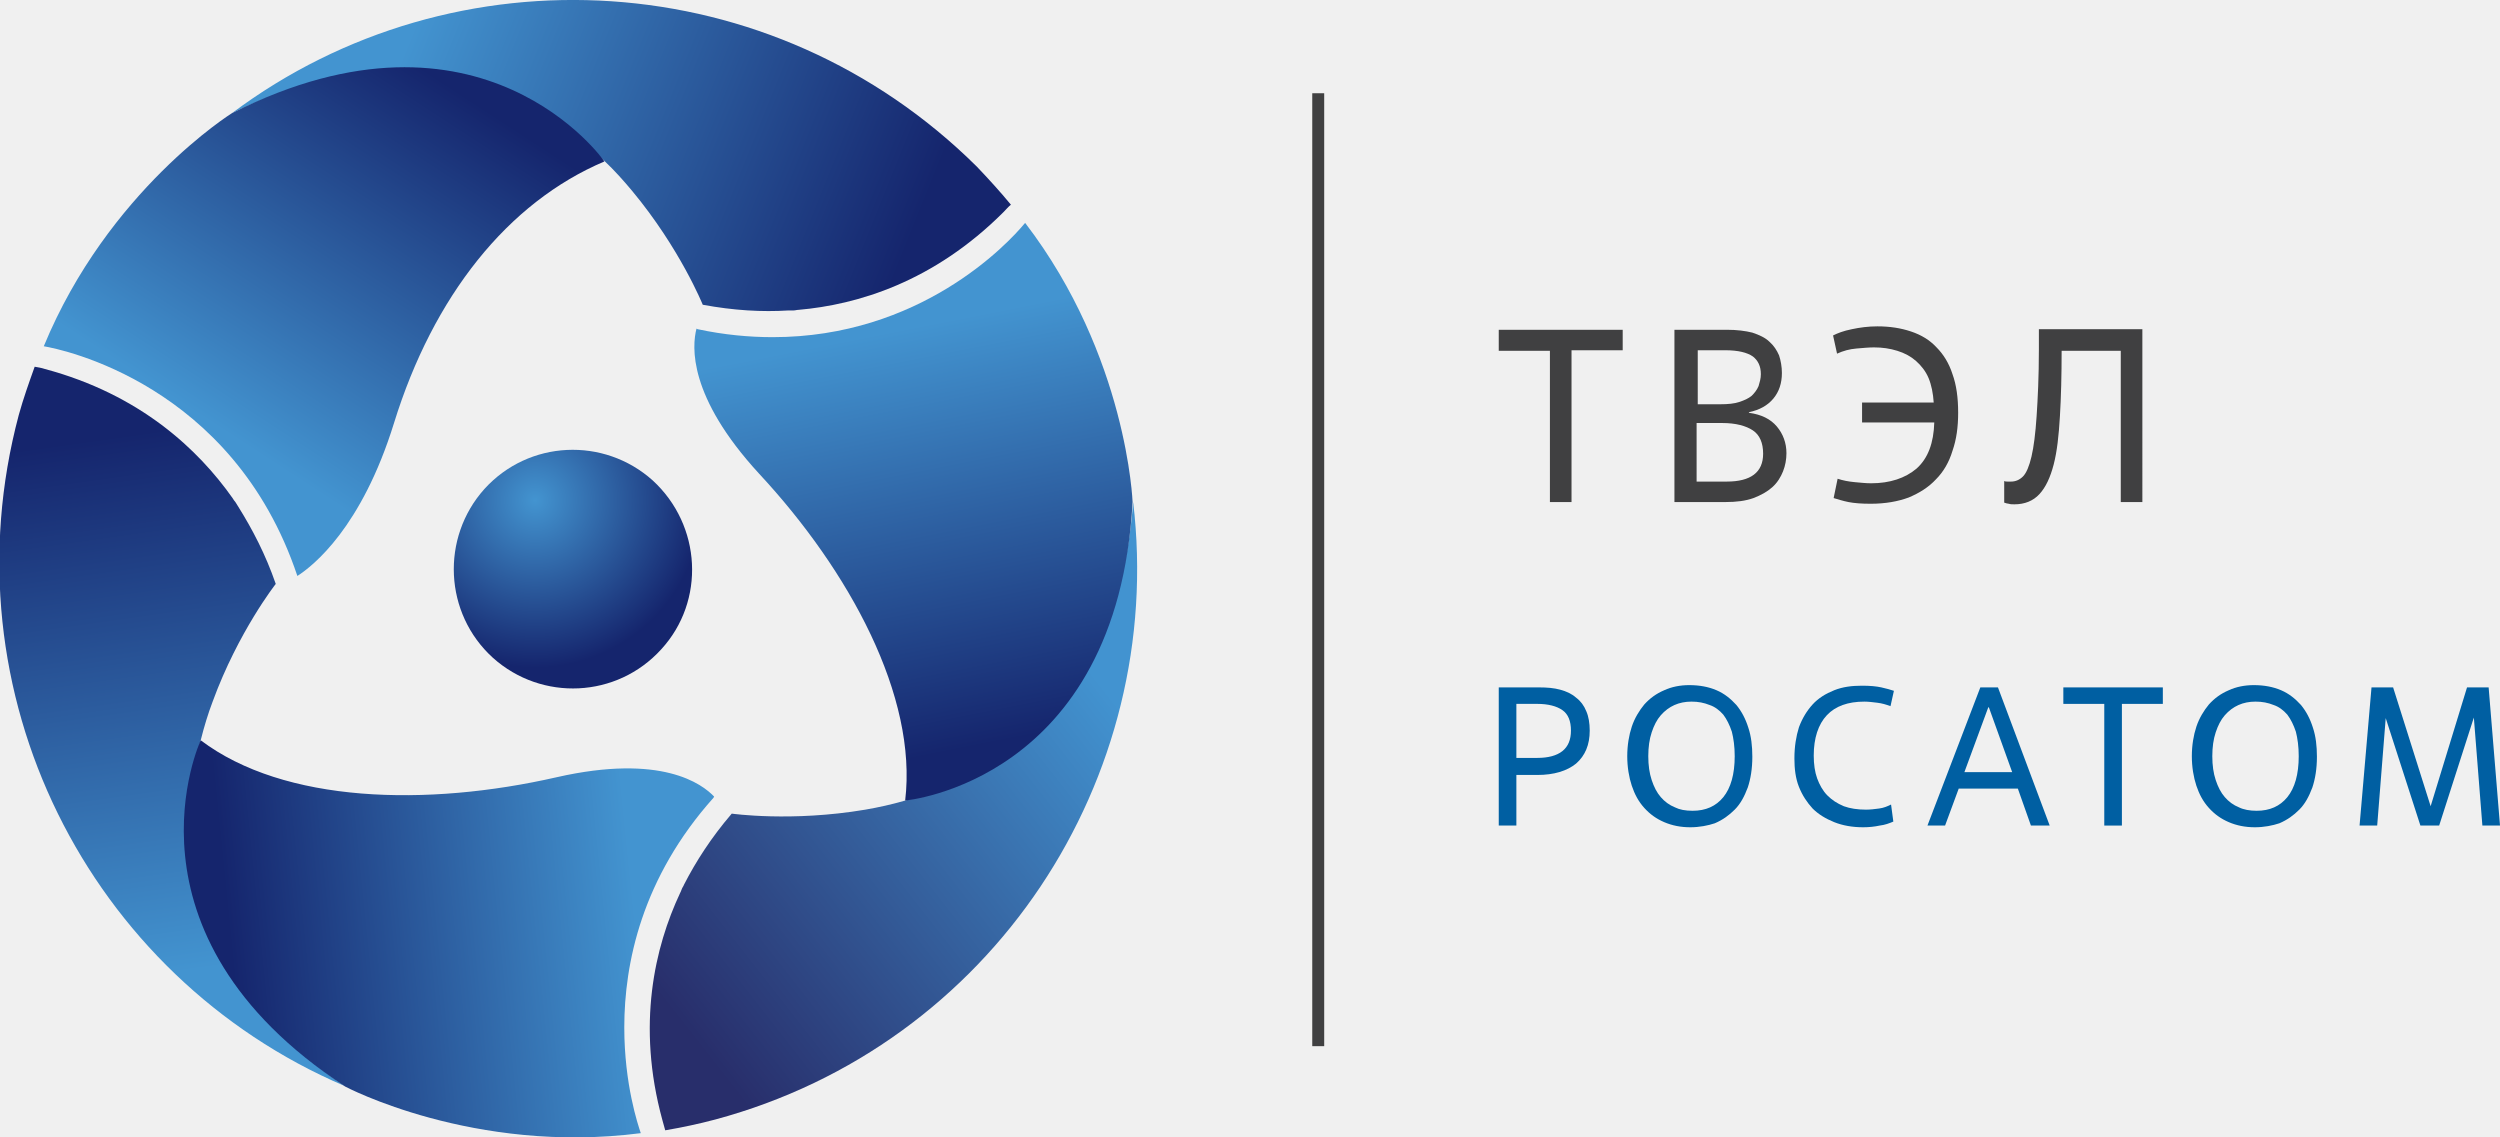
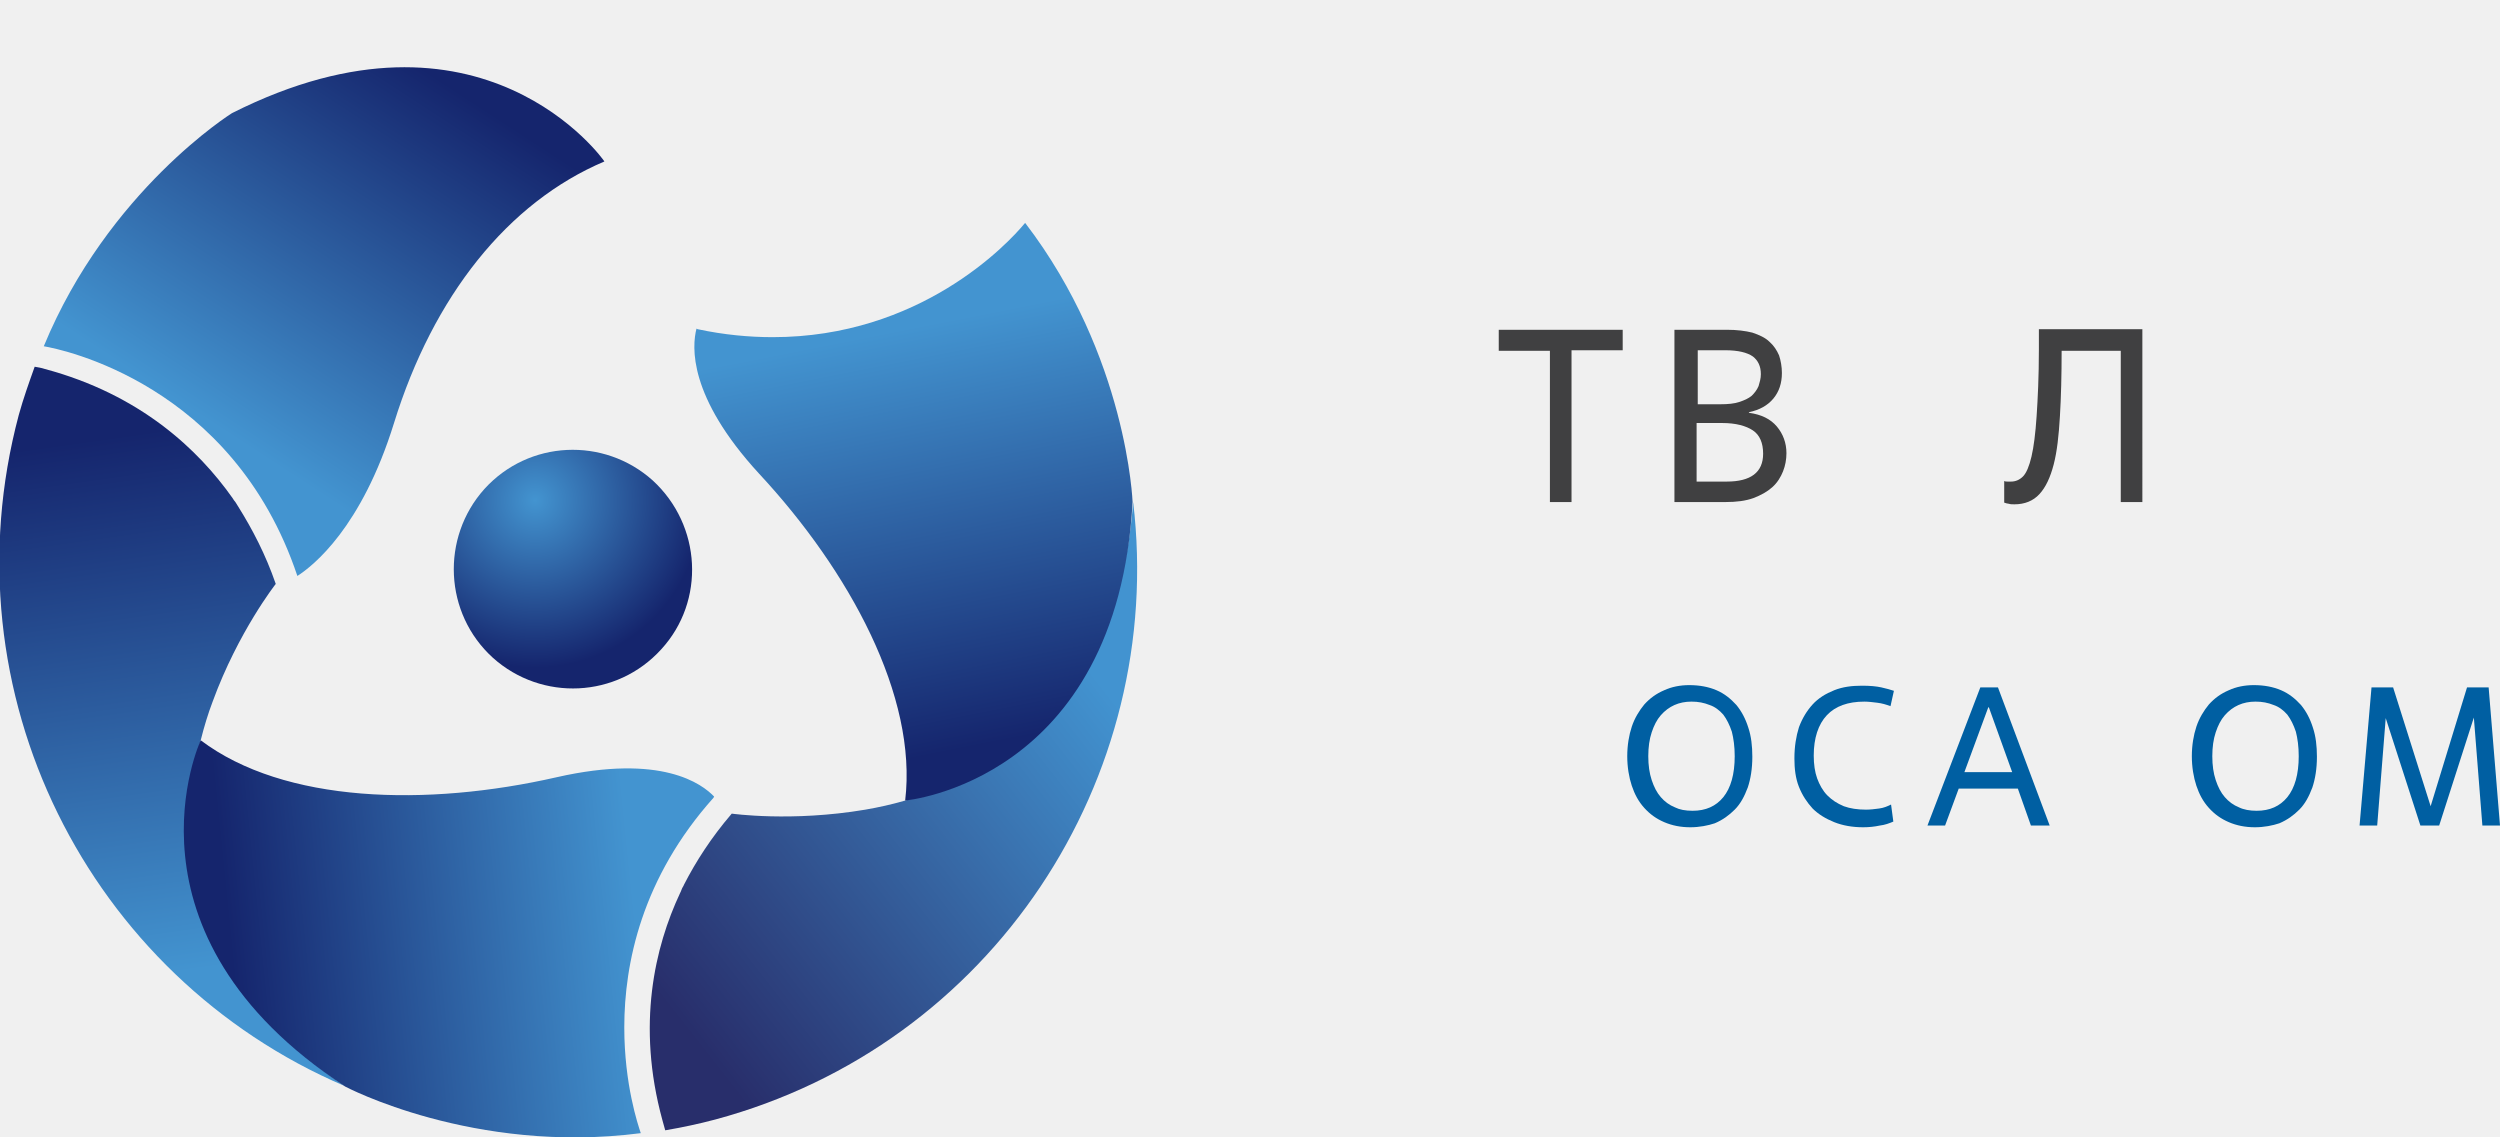
<svg xmlns="http://www.w3.org/2000/svg" version="1.1" id="Layer_2_00000073712355092788087060000013673994446861598850_" x="0px" y="0px" viewBox="0 0 439.7 200" style="enable-background:new 0 0 439.7 200;" xml:space="preserve">
  <style type="text/css"> .st0{fill:#F0F0F0;} .st1{fill:#404041;} .st2{fill:#005FA2;} .st3{fill:url(#SVGID_1_);} .st4{fill:url(#SVGID_00000021825743883586148430000007235173597854170240_);} .st5{fill:url(#SVGID_00000179628093945423888550000003196949838565053609_);} .st6{fill:url(#SVGID_00000030474478194022922280000009096369878520682649_);} .st7{fill:url(#SVGID_00000095334717029727171300000009379972791761458327_);} .st8{fill:url(#SVGID_00000084508025239742134260000001835497766101267900_);} .st9{fill:url(#SVGID_00000050639407253790387030000002187936499396003461_);} </style>
  <g id="Layer_1-2">
    <rect x="0" y="0" class="st0" width="439.7" height="200" />
    <g>
      <g>
        <path class="st1" d="M276.5,88.3h-3.9V61.7h-9V58h21.8v3.6h-9V88.3z" />
        <path class="st1" d="M294.5,88.3V58h9.2c1.8,0,3.3,0.2,4.5,0.5c1.2,0.4,2.3,0.9,3,1.6c0.8,0.7,1.3,1.5,1.7,2.4 c0.3,0.9,0.5,2,0.5,3.1c0,1.8-0.5,3.3-1.5,4.5c-1,1.2-2.4,2-4.3,2.4v0.1c2.2,0.3,3.8,1.1,4.9,2.4c1.1,1.3,1.7,2.9,1.7,4.7 c0,1.1-0.2,2.2-0.6,3.2c-0.4,1-1,2-1.9,2.8c-0.9,0.8-2,1.4-3.3,1.9c-1.4,0.5-3,0.7-4.9,0.7H294.5z M298.4,71.1h4.2 c1.3,0,2.4-0.1,3.3-0.4c0.9-0.3,1.6-0.6,2.2-1.1c0.5-0.5,0.9-1,1.2-1.7c0.2-0.7,0.4-1.3,0.4-2.1c0-1.4-0.5-2.4-1.4-3.1 c-1-0.7-2.6-1.1-4.9-1.1h-4.8V71.1z M298.4,84.7h5.3c4.2,0,6.4-1.6,6.4-4.9c0-1.9-0.6-3.3-1.8-4.1c-1.2-0.8-3-1.3-5.4-1.3h-4.5 V84.7z" />
-         <path class="st1" d="M327.4,70.8h12.7c-0.1-1.6-0.4-3.1-0.9-4.3c-0.5-1.2-1.3-2.2-2.2-3c-0.9-0.8-2-1.4-3.3-1.8 c-1.3-0.4-2.6-0.6-4.1-0.6c-0.9,0-1.9,0.1-3.1,0.2c-1.2,0.1-2.3,0.4-3.4,0.9l-0.7-3.2c0.8-0.4,1.8-0.8,3.3-1.1 c1.4-0.3,2.9-0.5,4.5-0.5c2.2,0,4.1,0.3,5.9,0.9c1.8,0.6,3.3,1.5,4.5,2.8c1.2,1.2,2.2,2.8,2.8,4.7c0.7,1.9,1,4.2,1,6.8 c0,2.5-0.3,4.7-1,6.7c-0.6,2-1.6,3.7-2.9,5c-1.3,1.4-2.9,2.4-4.8,3.2c-1.9,0.7-4.1,1.1-6.7,1.1c-1.6,0-2.9-0.1-3.9-0.3 c-1-0.2-1.9-0.5-2.6-0.7l0.7-3.4c0.9,0.3,1.9,0.5,3,0.6c1.1,0.1,2,0.2,2.9,0.2c3.3,0,6-0.9,8-2.6c2-1.8,3-4.5,3.1-8.1h-12.7V70.8 z" />
        <path class="st1" d="M376.9,88.3H373V61.7h-10.4c0,4.3-0.1,8.2-0.3,11.5c-0.2,3.4-0.5,6.2-1.1,8.5c-0.6,2.3-1.4,4-2.5,5.2 c-1.1,1.2-2.6,1.8-4.4,1.8c-0.4,0-0.7,0-1-0.1c-0.2,0-0.5-0.1-0.8-0.2v-3.8c0.2,0.1,0.4,0.1,0.6,0.1c0.2,0,0.4,0,0.6,0 c0.8,0,1.5-0.3,2.1-0.9c0.6-0.6,1.1-1.8,1.5-3.5c0.4-1.7,0.7-4.1,0.9-7.1c0.2-3,0.4-6.9,0.4-11.8l0-3.5h18.2V88.3z" />
      </g>
-       <rect x="230.8" y="16.4" class="st1" width="2.1" height="167.6" />
      <g>
-         <path class="st2" d="M266.7,145.2h-3.1v-24.3h7.1c1.4,0,2.6,0.1,3.7,0.4c1.1,0.3,2,0.7,2.8,1.4c0.8,0.6,1.4,1.4,1.8,2.4 c0.4,0.9,0.6,2.1,0.6,3.4c0,2.5-0.8,4.4-2.4,5.8c-1.6,1.3-3.9,2-6.8,2h-3.7V145.2z M266.7,133.3h3.7c1.9,0,3.4-0.4,4.4-1.2 c1-0.8,1.5-2,1.5-3.6c0-1.7-0.5-2.9-1.5-3.6c-1-0.7-2.5-1.1-4.4-1.1h-3.7V133.3z" />
        <path class="st2" d="M297.3,145.5c-1.7,0-3.2-0.3-4.6-0.9c-1.4-0.6-2.5-1.4-3.5-2.5c-1-1.1-1.7-2.4-2.2-3.9 c-0.5-1.5-0.8-3.3-0.8-5.2c0-1.9,0.3-3.7,0.8-5.2c0.5-1.5,1.3-2.8,2.2-3.9c1-1.1,2.1-1.9,3.5-2.5c1.3-0.6,2.8-0.9,4.4-0.9 c1.8,0,3.4,0.3,4.8,0.9c1.4,0.6,2.5,1.5,3.5,2.6c0.9,1.1,1.6,2.4,2.1,4c0.5,1.5,0.7,3.2,0.7,5.1c0,2.1-0.3,3.9-0.8,5.4 c-0.6,1.6-1.3,2.9-2.3,3.9c-1,1-2.1,1.8-3.5,2.4C300.4,145.2,298.9,145.5,297.3,145.5z M297.7,142.6c2.3,0,4.1-0.8,5.4-2.4 c1.3-1.6,2-4,2-7.2c0-1.7-0.2-3.1-0.5-4.3c-0.4-1.2-0.9-2.2-1.5-3c-0.7-0.8-1.5-1.4-2.4-1.7c-1-0.4-2-0.6-3.2-0.6 c-1.1,0-2.1,0.2-3,0.6c-0.9,0.4-1.7,1-2.4,1.8c-0.7,0.8-1.2,1.8-1.6,3c-0.4,1.2-0.6,2.6-0.6,4.2c0,1.6,0.2,3,0.6,4.2 c0.4,1.2,0.9,2.2,1.6,3c0.7,0.8,1.5,1.4,2.5,1.8C295.4,142.4,296.4,142.6,297.7,142.6z" />
        <path class="st2" d="M333,144.5c-0.7,0.3-1.5,0.6-2.4,0.7c-0.9,0.2-1.9,0.3-2.9,0.3c-1.9,0-3.6-0.3-5.1-0.9 c-1.5-0.6-2.8-1.4-3.8-2.4c-1-1.1-1.8-2.3-2.4-3.8c-0.6-1.5-0.8-3.2-0.8-5c0-2.1,0.3-3.9,0.8-5.5c0.6-1.6,1.4-2.9,2.4-4 c1-1.1,2.3-1.9,3.8-2.5c1.5-0.6,3.1-0.8,4.9-0.8c1.4,0,2.5,0.1,3.4,0.3c0.9,0.2,1.6,0.4,2.2,0.6l-0.6,2.7 c-0.8-0.3-1.5-0.5-2.3-0.6c-0.8-0.1-1.6-0.2-2.3-0.2c-2.9,0-5.1,0.8-6.6,2.4c-1.5,1.6-2.3,4-2.3,7.1c0,1.5,0.2,2.9,0.6,4 s1,2.2,1.8,3c0.8,0.8,1.7,1.4,2.9,1.9c1.1,0.4,2.4,0.6,3.9,0.6c0.8,0,1.5-0.1,2.3-0.2c0.8-0.1,1.5-0.4,2.1-0.7L333,144.5z" />
        <path class="st2" d="M354.9,138.7h-10.4l-2.4,6.5H339l9.3-24.3h3.1l9.1,24.3h-3.3L354.9,138.7z M345.5,135.8h8.4l-4.1-11.4h-0.1 L345.5,135.8z" />
-         <path class="st2" d="M373.2,145.2h-3.1v-21.4h-7.2v-2.9h17.5v2.9h-7.2V145.2z" />
        <path class="st2" d="M396.6,145.5c-1.7,0-3.2-0.3-4.6-0.9c-1.4-0.6-2.5-1.4-3.5-2.5c-1-1.1-1.7-2.4-2.2-3.9 c-0.5-1.5-0.8-3.3-0.8-5.2c0-1.9,0.3-3.7,0.8-5.2c0.5-1.5,1.3-2.8,2.2-3.9c1-1.1,2.1-1.9,3.5-2.5c1.3-0.6,2.8-0.9,4.4-0.9 c1.8,0,3.4,0.3,4.8,0.9c1.4,0.6,2.5,1.5,3.5,2.6c0.9,1.1,1.6,2.4,2.1,4c0.5,1.5,0.7,3.2,0.7,5.1c0,2.1-0.3,3.9-0.8,5.4 c-0.6,1.6-1.3,2.9-2.3,3.9c-1,1-2.1,1.8-3.5,2.4C399.7,145.2,398.2,145.5,396.6,145.5z M396.9,142.6c2.3,0,4.1-0.8,5.4-2.4 c1.3-1.6,2-4,2-7.2c0-1.7-0.2-3.1-0.5-4.3c-0.4-1.2-0.9-2.2-1.5-3c-0.7-0.8-1.5-1.4-2.4-1.7c-1-0.4-2-0.6-3.2-0.6 c-1.1,0-2.1,0.2-3,0.6c-0.9,0.4-1.7,1-2.4,1.8c-0.7,0.8-1.2,1.8-1.6,3c-0.4,1.2-0.6,2.6-0.6,4.2c0,1.6,0.2,3,0.6,4.2 c0.4,1.2,0.9,2.2,1.6,3c0.7,0.8,1.5,1.4,2.5,1.8C394.6,142.4,395.7,142.6,396.9,142.6z" />
        <path class="st2" d="M439.7,145.2h-3.1l-1.5-19l-6.1,19h-3.3l-6.1-18.9l-1.5,18.9h-3.1l2.1-24.3h3.8l6.6,20.9l6.4-20.9h3.8 L439.7,145.2z" />
      </g>
      <g>
        <g>
          <radialGradient id="SVGID_1_" cx="1736.108" cy="1517.519" r="283.278" gradientTransform="matrix(0.104 1.000000e-04 -1.000000e-04 0.104 -86.276 -70.001)" gradientUnits="userSpaceOnUse">
            <stop offset="0" style="stop-color:#4394D0" />
            <stop offset="1" style="stop-color:#15256D" />
          </radialGradient>
          <path class="st3" d="M116.3,114.2c-7.8,8.6-21,9.2-29.6,1.5c-8.6-7.8-9.2-21.1-1.5-29.7c7.8-8.6,21-9.2,29.6-1.5 C123.4,92.4,124.1,105.7,116.3,114.2z" />
          <linearGradient id="SVGID_00000018921978124079409740000000120943613393416064_" gradientUnits="userSpaceOnUse" x1="798.739" y1="-197.512" x2="886.154" y2="-234.737" gradientTransform="matrix(0.707 0.707 -0.707 0.707 -632.385 -418.406)">
            <stop offset="0" style="stop-color:#4394D0" />
            <stop offset="1" style="stop-color:#15256D" />
          </linearGradient>
-           <path style="fill:url(#SVGID_00000018921978124079409740000000120943613393416064_);" d="M106.3,28.3c1.8,1.7,3.4,3.5,4.9,5.3 c8.4,10.1,12.4,20,12.4,20c5.4,1,10.4,1.3,15.1,1c0.3,0,0.6,0,0.9,0c0.3,0,0.5-0.1,0.8-0.1c10.4-0.9,23.8-4.9,36.1-17.2 c0.4-0.4,0.8-0.9,1.3-1.3c-1.9-2.3-3.9-4.5-6-6.7C135.9-6.3,80.1-9.5,40.8,19.9C71.7,5,93,15.3,106.3,28.3z" />
          <linearGradient id="SVGID_00000103235261001019425650000010370197768408755871_" gradientUnits="userSpaceOnUse" x1="779.469" y1="924.736" x2="866.884" y2="887.512" gradientTransform="matrix(0.259 -0.966 0.966 0.259 -1061.26 684.167)">
            <stop offset="0" style="stop-color:#4394D0" />
            <stop offset="1" style="stop-color:#15256D" />
          </linearGradient>
          <path style="fill:url(#SVGID_00000103235261001019425650000010370197768408755871_);" d="M35.3,130.2c0.6-2.4,1.3-4.7,2.1-6.8 c4.5-12.3,11.1-20.7,11.1-20.7c-1.8-5.2-4.1-9.6-6.6-13.6c-0.2-0.3-0.3-0.5-0.5-0.8c-0.2-0.2-0.3-0.4-0.5-0.7 c-6-8.5-16.2-18.2-33-22.7c-0.6-0.2-1.2-0.3-1.8-0.4c-1,2.8-2,5.6-2.8,8.5c-13,48.8,12.2,98.7,57.3,118 C32.4,171.8,30.6,148.2,35.3,130.2z" />
          <linearGradient id="SVGID_00000163062503588033364840000017476319795954000773_" gradientUnits="userSpaceOnUse" x1="-295.166" y1="280.227" x2="-207.752" y2="243.003" gradientTransform="matrix(-0.966 0.259 -0.259 -0.966 -17.552 469.087)">
            <stop offset="0" style="stop-color:#4293D0" />
            <stop offset="1" style="stop-color:#282E6B" />
          </linearGradient>
          <path style="fill:url(#SVGID_00000163062503588033364840000017476319795954000773_);" d="M159.2,140.8c-2.4,0.7-4.7,1.2-7,1.6 c-13,2.2-23.5,0.7-23.5,0.7c-3.6,4.2-6.3,8.4-8.4,12.5c-0.1,0.3-0.3,0.5-0.4,0.8c-0.1,0.3-0.2,0.5-0.3,0.7 c-4.4,9.4-7.7,23.1-3.1,39.9c0.2,0.6,0.3,1.2,0.5,1.8c2.9-0.5,5.8-1.1,8.8-1.9c48.7-13.1,79.3-59.9,73.5-108.6 C196.7,122.5,177.1,135.9,159.2,140.8z" />
          <linearGradient id="SVGID_00000034069614148365781560000014780093195059821450_" gradientUnits="userSpaceOnUse" x1="36.81" y1="74.186" x2="76.425" y2="13.396">
            <stop offset="0" style="stop-color:#4394D0" />
            <stop offset="1" style="stop-color:#15256D" />
          </linearGradient>
          <path style="fill:url(#SVGID_00000034069614148365781560000014780093195059821450_);" d="M40.8,19.9c0,0-21.8,13.6-33.1,41 c3,0.5,33.3,6.6,44.6,40.4c2.8-1.8,11.3-8.5,17-26.9c6.9-22.3,20-38.8,37-46C106.3,28.3,84.8-2.3,40.8,19.9z" />
          <linearGradient id="SVGID_00000066509171558753218280000011933621941139821193_" gradientUnits="userSpaceOnUse" x1="111.758" y1="160.88" x2="40.692" y2="168.125">
            <stop offset="0" style="stop-color:#4394D0" />
            <stop offset="1" style="stop-color:#15256D" />
          </linearGradient>
          <path style="fill:url(#SVGID_00000066509171558753218280000011933621941139821193_);" d="M109.8,180.7 c0-11.3,3.1-26.3,15.7-40.4l0.1-0.2c-2.1-2.2-9.2-7.6-27.7-3.4c-22.8,5.2-47.9,4.6-62.6-6.5c0,0-15.8,33.9,25.4,60.9 c0,0,22.6,12,52,8.2C112.2,197.8,109.8,190.7,109.8,180.7z" />
          <linearGradient id="SVGID_00000136410984018144000770000014107351938125448603_" gradientUnits="userSpaceOnUse" x1="157.513" y1="58.083" x2="172.003" y2="131.219">
            <stop offset="0" style="stop-color:#4394D0" />
            <stop offset="1" style="stop-color:#15256D" />
          </linearGradient>
          <path style="fill:url(#SVGID_00000136410984018144000770000014107351938125448603_);" d="M180.3,39.2 c-3.2,3.9-18.6,20.1-44.4,20.1c-4.1,0-8.5-0.4-13.2-1.4l-0.2-0.1c-0.8,3.1-1.5,11.9,11,25.5c15.9,17.1,27.9,39.2,25.7,57.5 c0,0,37.3-3.3,40-52.5C199.2,88.4,198.3,62.7,180.3,39.2z" />
        </g>
      </g>
    </g>
  </g>
</svg>